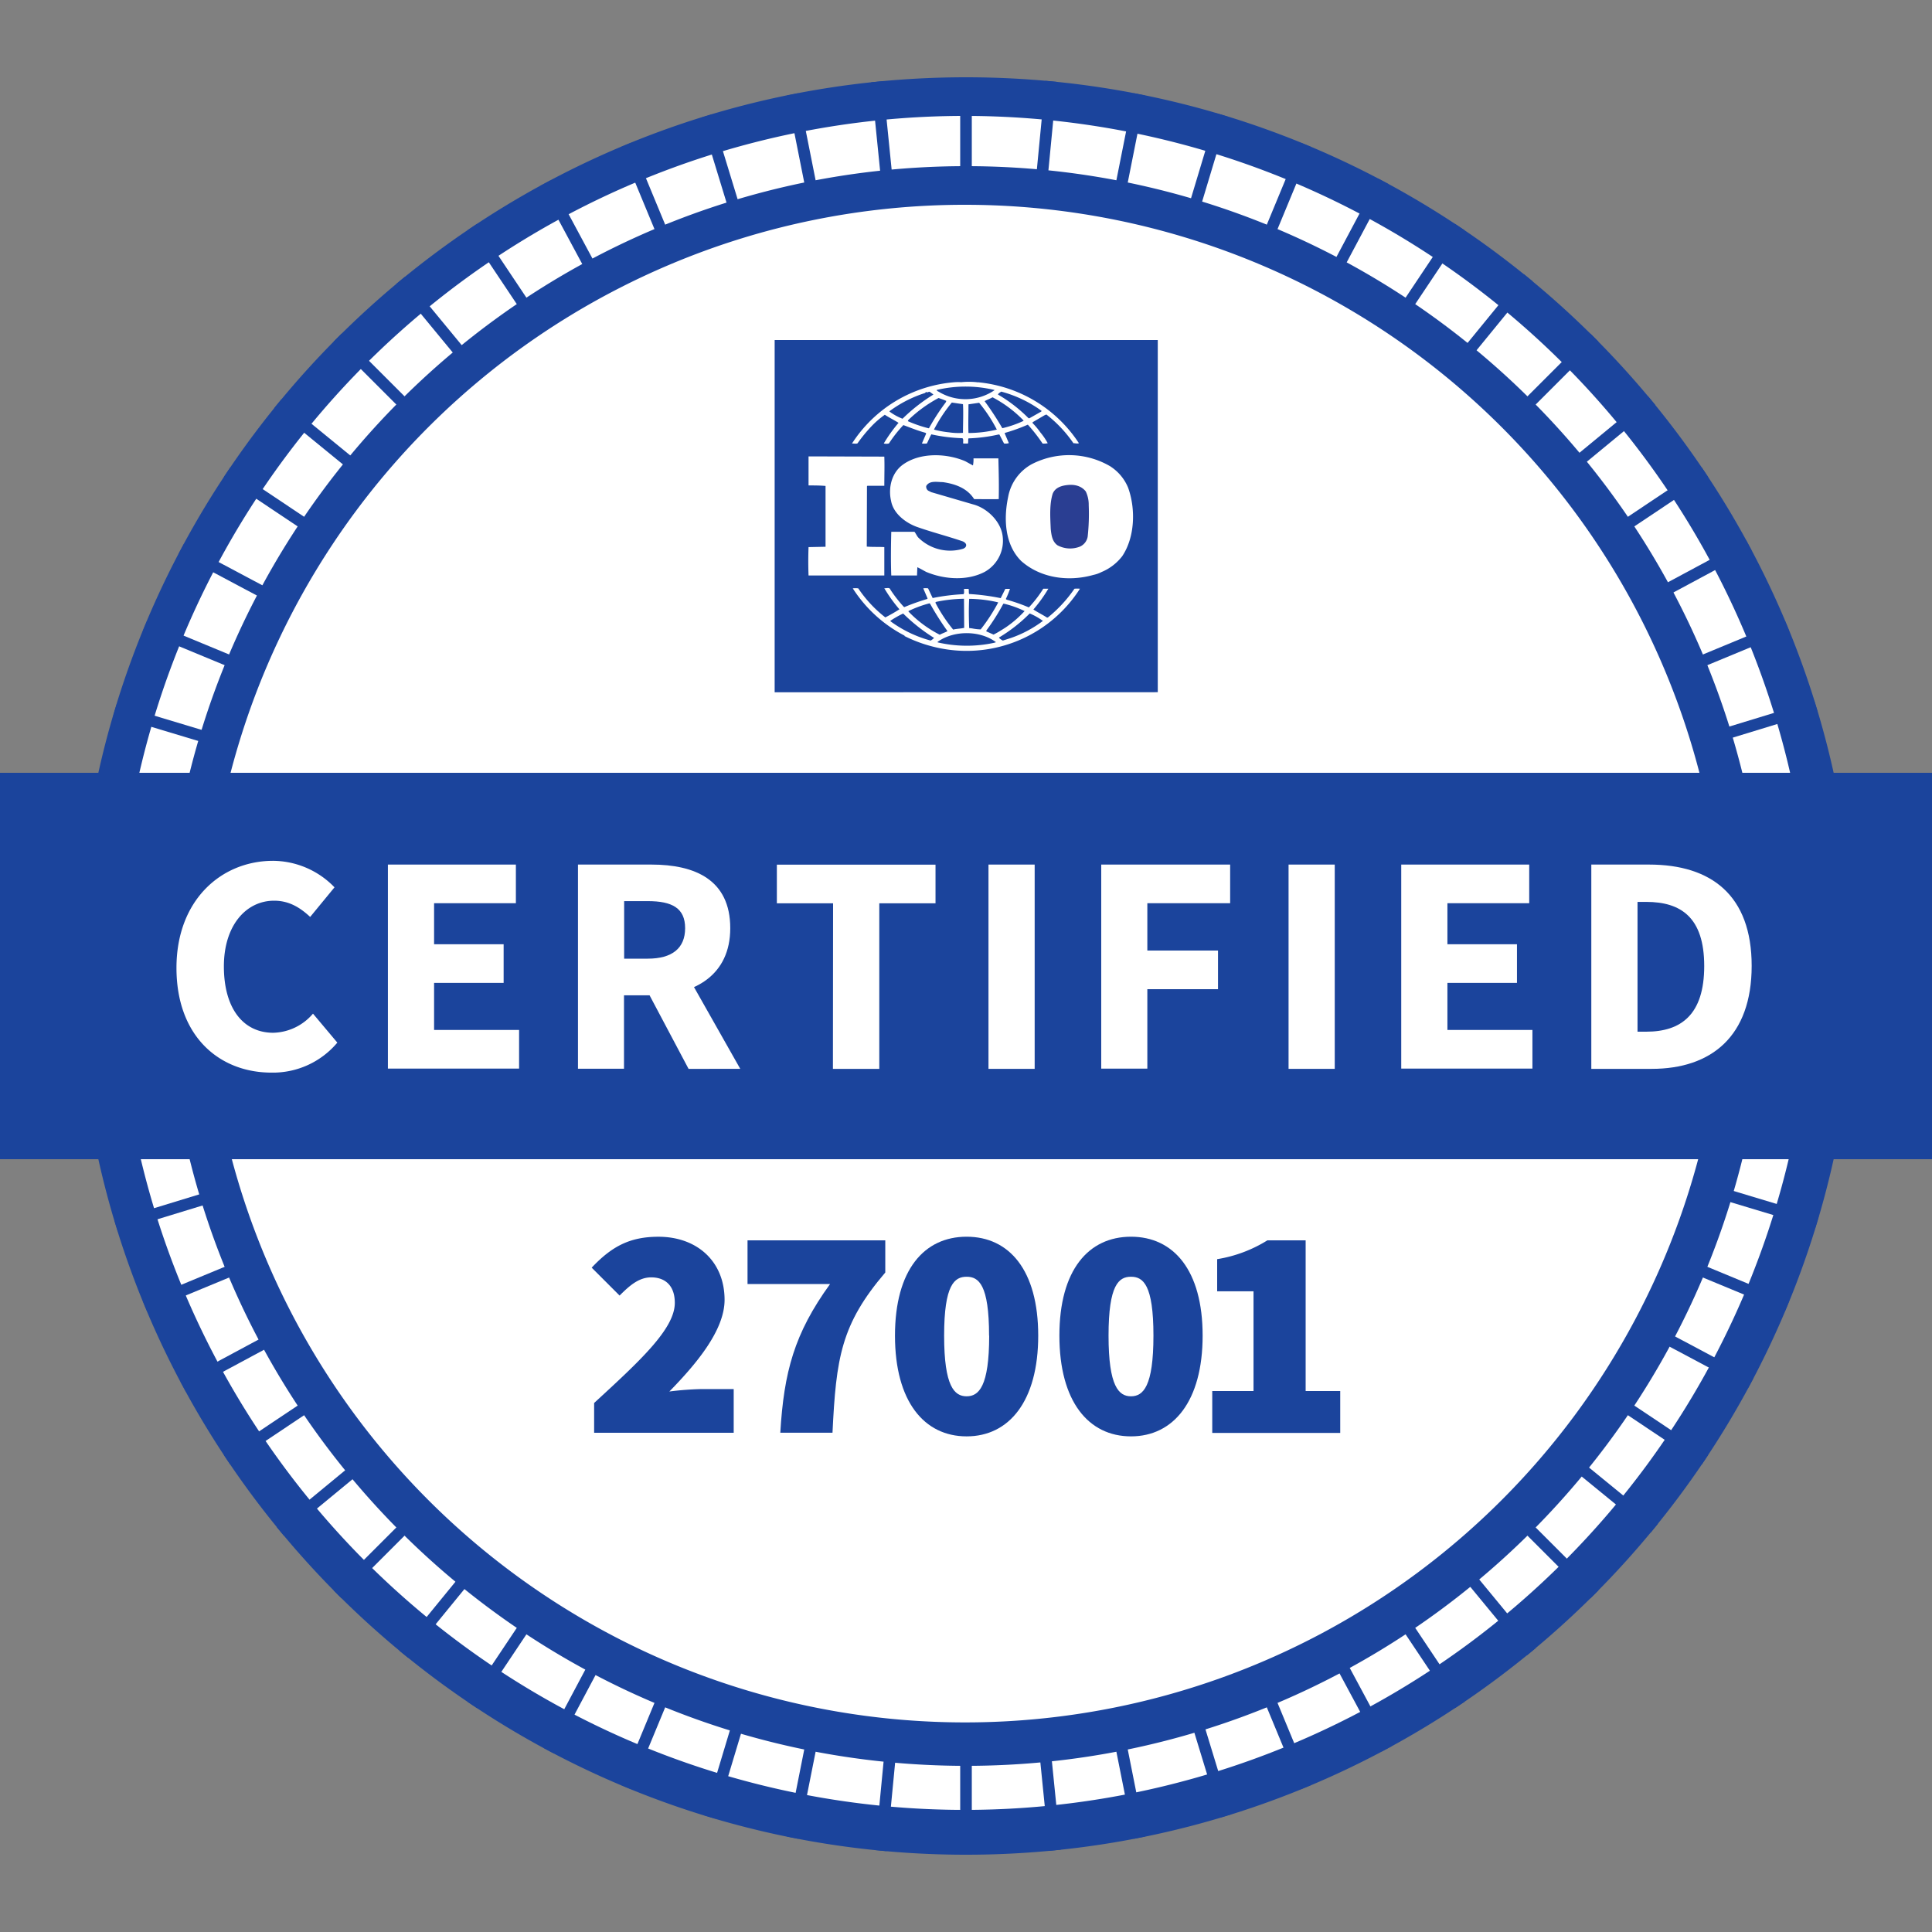
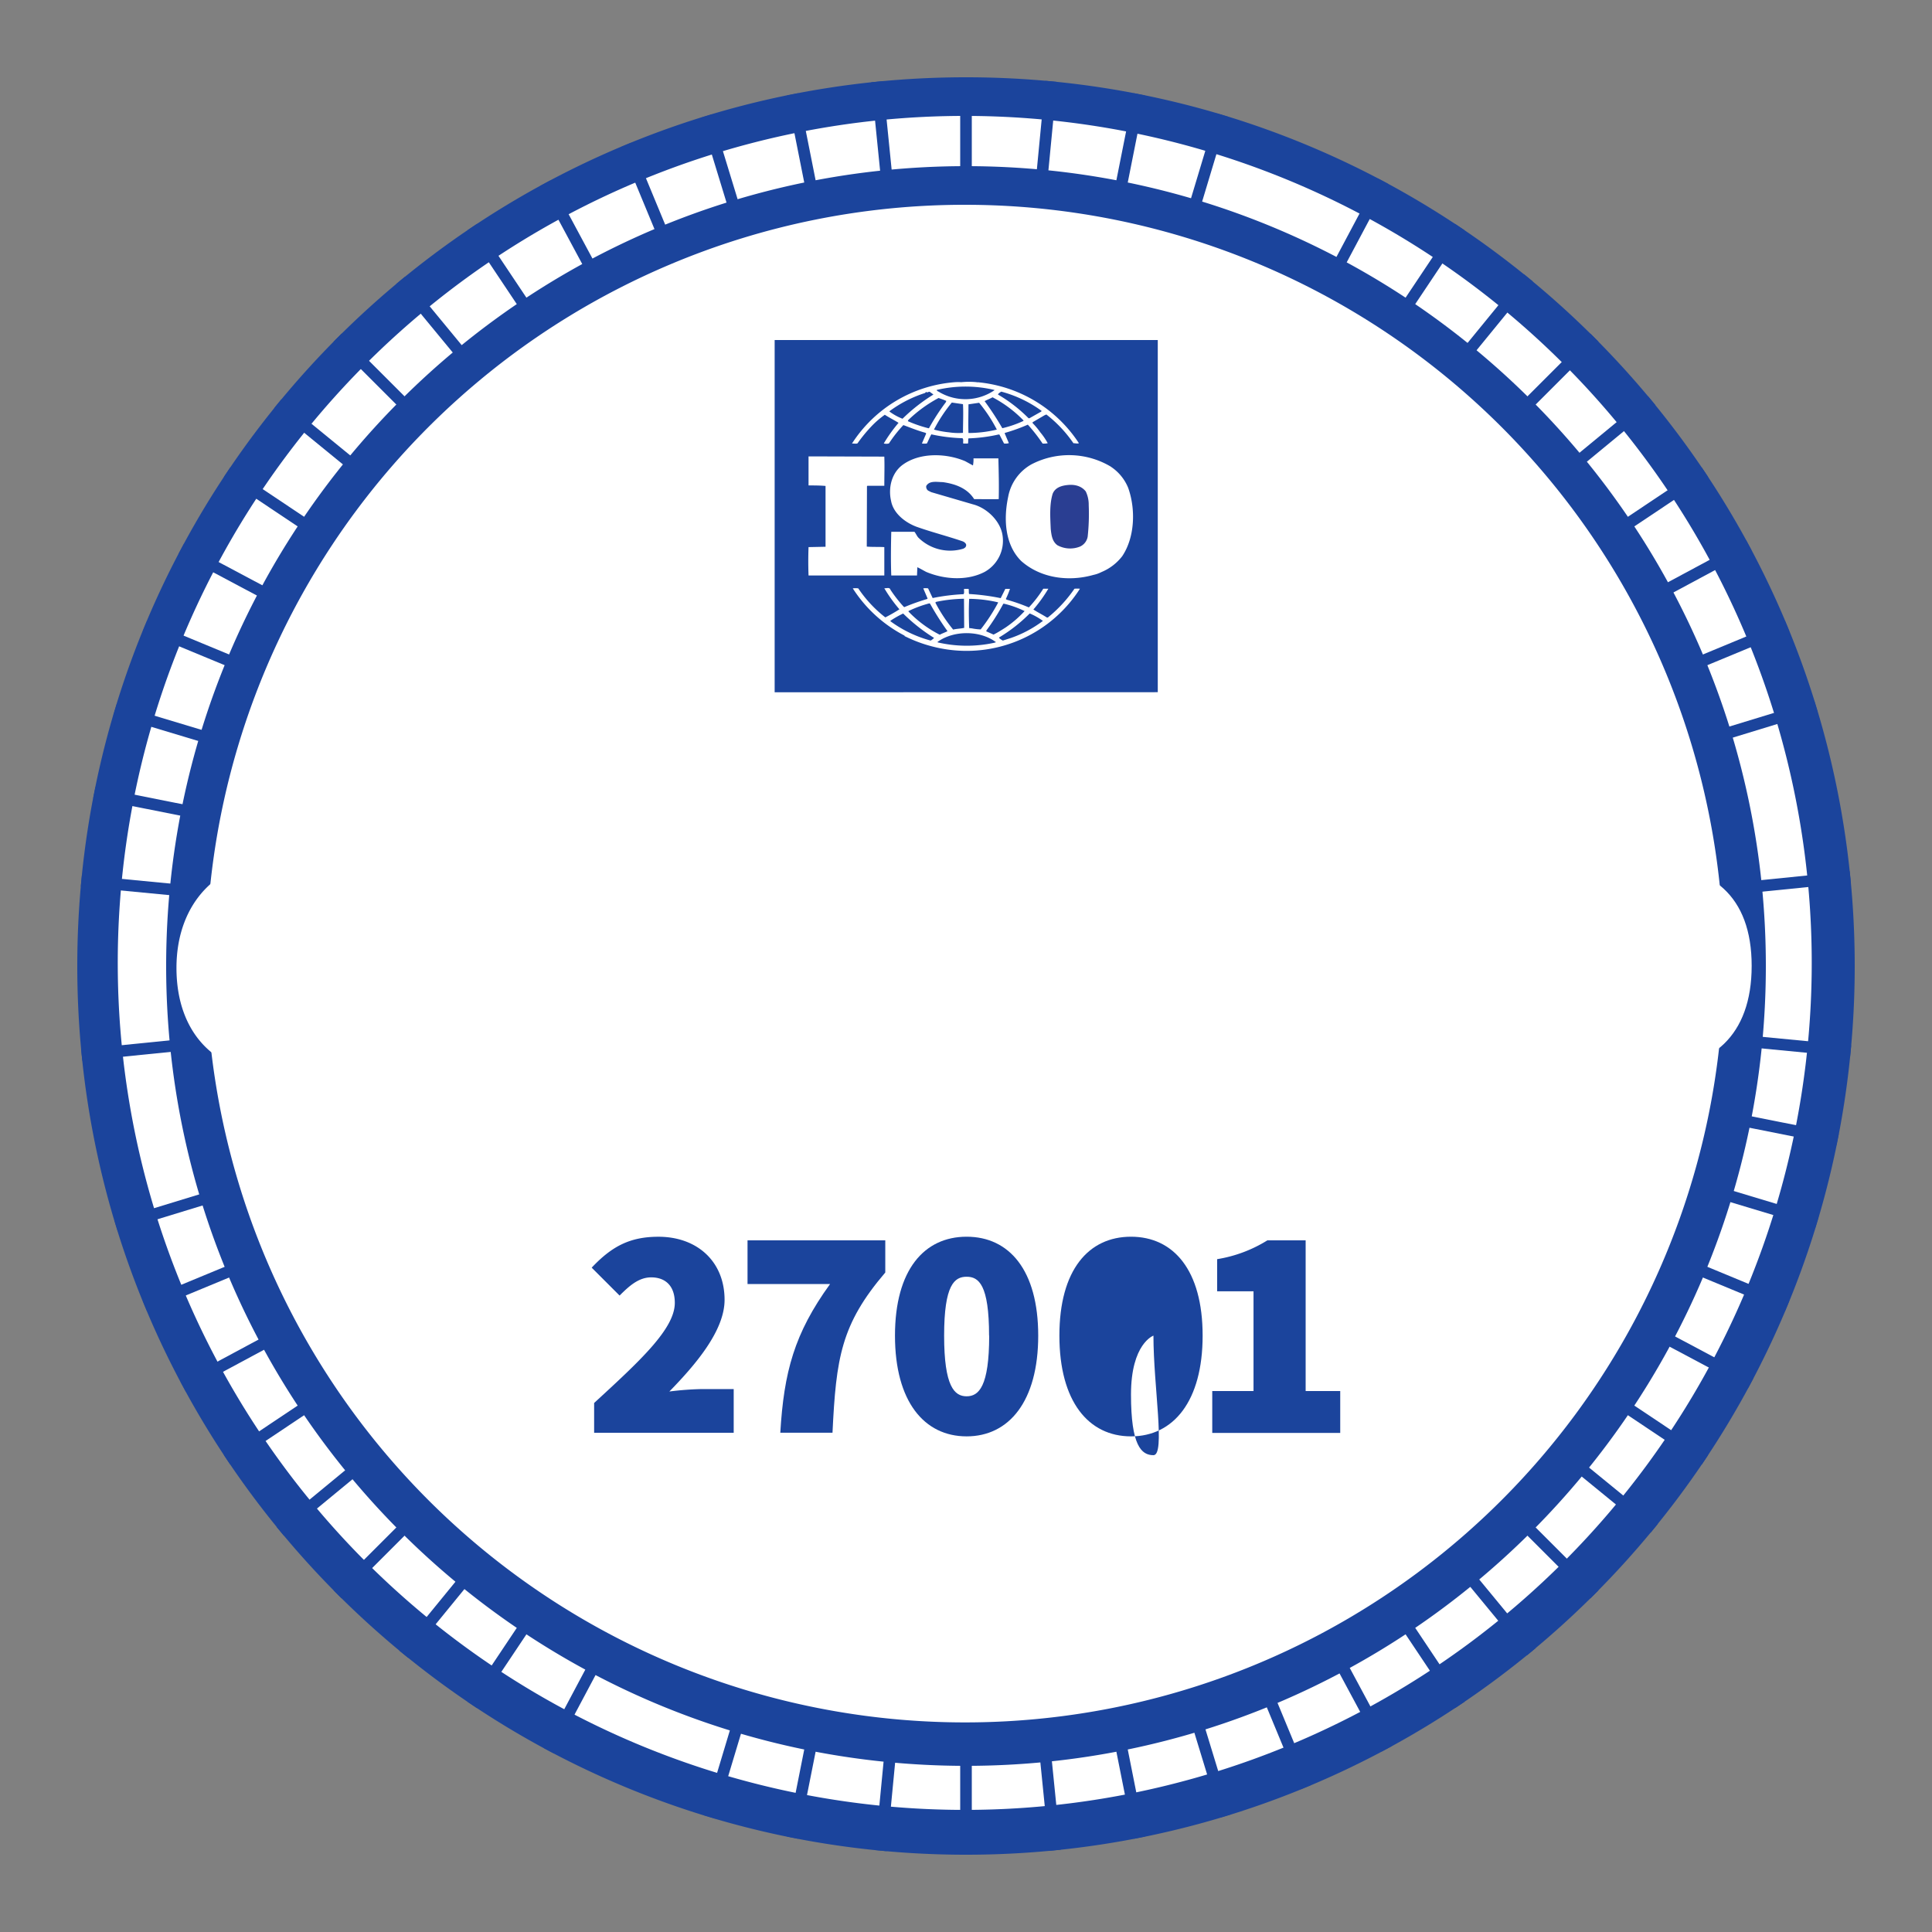
<svg xmlns="http://www.w3.org/2000/svg" id="Layer_1" data-name="Layer 1" viewBox="0 0 500 500">
  <rect x="0" y="0" width="500" height="500" fill="#808080" stroke="none" />
  <defs>
    <style>.cls-1{fill:#fff;}.cls-2{fill:#1b449c;}.cls-3{fill:none;stroke:#1b449c;stroke-miterlimit:10;stroke-width:3px;}.cls-4{fill:#2a3e92;}</style>
  </defs>
  <path class="cls-1" d="M250,475A225,225,0,0,1,90.9,90.9,225,225,0,0,1,409.1,409.1,223.52,223.52,0,0,1,250,475Z" />
  <path class="cls-2" d="M250,30a219.2,219.2,0,1,1-85.63,17.28A218.8,218.8,0,0,1,250,30m0-10C123,20,20,123,20,250S123,480,250,480,480,377,480,250,377,20,250,20Z" />
-   <line class="cls-3" x1="20" y1="250" x2="480" y2="250" />
  <line class="cls-3" x1="250" y1="480" x2="250" y2="20" />
  <line class="cls-3" x1="87.37" y1="412.63" x2="412.63" y2="87.37" />
  <line class="cls-3" x1="412.63" y1="412.63" x2="87.37" y2="87.37" />
  <line class="cls-3" x1="37.51" y1="338.02" x2="462.49" y2="161.98" />
  <line class="cls-3" x1="338.02" y1="462.49" x2="161.98" y2="37.51" />
-   <line class="cls-3" x1="161.98" y1="462.49" x2="338.02" y2="37.51" />
  <line class="cls-3" x1="462.49" y1="338.02" x2="37.51" y2="161.98" />
-   <line class="cls-3" x1="24.42" y1="294.87" x2="475.58" y2="205.13" />
  <line class="cls-3" x1="294.87" y1="475.58" x2="205.13" y2="24.42" />
  <line class="cls-3" x1="122.22" y1="441.24" x2="377.78" y2="58.76" />
  <line class="cls-3" x1="441.24" y1="377.78" x2="58.76" y2="122.22" />
  <line class="cls-3" x1="58.76" y1="377.78" x2="441.24" y2="122.22" />
  <line class="cls-3" x1="377.78" y1="441.24" x2="122.22" y2="58.76" />
  <line class="cls-3" x1="205.13" y1="475.58" x2="294.87" y2="24.42" />
  <line class="cls-3" x1="475.58" y1="294.87" x2="24.42" y2="205.13" />
  <line class="cls-3" x1="21.16" y1="273.04" x2="478.84" y2="226.96" />
  <line class="cls-3" x1="273.04" y1="478.84" x2="226.96" y2="21.16" />
  <line class="cls-3" x1="104.48" y1="428.11" x2="395.52" y2="71.89" />
  <line class="cls-3" x1="428.11" y1="395.52" x2="71.89" y2="104.48" />
  <line class="cls-3" x1="47.4" y1="358.86" x2="452.6" y2="141.14" />
  <line class="cls-3" x1="358.86" y1="452.6" x2="141.14" y2="47.4" />
  <line class="cls-3" x1="183.71" y1="470.24" x2="316.29" y2="29.76" />
  <line class="cls-3" x1="470.24" y1="316.29" x2="29.76" y2="183.71" />
  <line class="cls-3" x1="30.05" y1="317.25" x2="469.95" y2="182.75" />
  <line class="cls-3" x1="317.25" y1="469.95" x2="182.75" y2="30.05" />
  <line class="cls-3" x1="142.02" y1="453.08" x2="357.98" y2="46.92" />
  <line class="cls-3" x1="453.08" y1="357.98" x2="46.92" y2="142.02" />
  <line class="cls-3" x1="72.53" y1="396.3" x2="427.47" y2="103.7" />
  <line class="cls-3" x1="396.3" y1="427.47" x2="103.7" y2="72.53" />
  <line class="cls-3" x1="227.96" y1="478.94" x2="272.04" y2="21.06" />
  <line class="cls-3" x1="478.94" y1="272.04" x2="21.06" y2="227.96" />
  <circle class="cls-1" cx="250" cy="250" r="202" />
  <path class="cls-2" d="M250,53a196.38,196.38,0,1,1-76.68,15.48A195.76,195.76,0,0,1,250,53m0-10C135.68,43,43,135.68,43,250s92.68,207,207,207,207-92.68,207-207S364.32,43,250,43Z" />
-   <rect class="cls-2" y="200" width="500" height="100" />
  <g id="g11">
    <g id="g2537">
      <path id="path45" class="cls-4" d="M281,127.19a7.91,7.91,0,0,1,.76,3.56,54.12,54.12,0,0,1-.27,8.13,3.45,3.45,0,0,1-2,2.58,6.88,6.88,0,0,1-5.83-.35c-1.37-1-1.55-2.63-1.73-4.18-.13-3.07-.36-6.32.49-9.12.67-1.73,2.49-2.18,4.13-2.31S279.89,125.77,281,127.19Z" />
      <path id="path47" class="cls-2" d="M200.48,179.16V88h99.15v91.14Zm52.29-80.25a20.08,20.08,0,0,0-4,0,11.67,11.67,0,0,0-1.65,0,34.77,34.77,0,0,0-26.63,15.88c.45-.05,1,.13,1.43-.05a39.41,39.41,0,0,1,3.6-4.4,23.27,23.27,0,0,1,3.47-3c1.15.76,2.44,1.38,3.55,2.09a39.06,39.06,0,0,0-3.82,5.34,2.71,2.71,0,0,0,1.33,0,33.73,33.73,0,0,1,3.74-4.76c1.91.71,3.78,1.47,5.73,2l.18.18-1.11,2.58a4.29,4.29,0,0,0,1.29,0c.4-.76.71-1.6,1.15-2.36a43.23,43.23,0,0,0,8.05,1c.36.31.09,1,.22,1.38h1.2c.14-.45,0-.94.14-1.34a41.34,41.34,0,0,0,7.78-1l.22,0,1.2,2.32a2.86,2.86,0,0,0,1.25-.09L260,112.12l.09-.09A46.43,46.43,0,0,0,266,109.9a41.85,41.85,0,0,1,3.82,4.89,4.26,4.26,0,0,0,1.33-.09,16.87,16.87,0,0,0-1.91-2.8,18.74,18.74,0,0,0-2-2.4v-.23l3.12-1.82.44-.18a33,33,0,0,1,7,7.43c.53,0,1,.18,1.42,0A35.11,35.11,0,0,0,252.9,98.91l0,.09Zm4.58,2V101a13.35,13.35,0,0,1-14.23.49c-.22-.17-.67-.26-.71-.57A32.37,32.37,0,0,1,257.35,100.92Zm12.22,5.42-.09.18-3.06,1.73h-.23a38.25,38.25,0,0,0-7.91-6.13c.09-.32.53-.54.84-.76A31.44,31.44,0,0,1,269.57,106.34Zm-28-4.22a45.21,45.21,0,0,0-8,6.26,14.63,14.63,0,0,1-3.37-1.86v-.09a31.45,31.45,0,0,1,9.2-4.71c.13-.14.22-.27.4-.27v.09c.35.09.62-.31.93-.05S241.34,101.89,241.56,102.12Zm23.34,6.71-.08.13a27.85,27.85,0,0,1-5.43,1.87,75.34,75.34,0,0,0-4.58-7c.62-.36,1.38-.62,2.05-1A31.44,31.44,0,0,1,264.9,108.83Zm-20-5.07-.14.36a56.42,56.42,0,0,0-4.35,6.71l-.18,0a34,34,0,0,1-5.29-1.82l.09-.27A34.91,34.91,0,0,1,242.9,103C243.56,103.23,244.23,103.45,244.9,103.76Zm4.31.85c.13,2.31,0,5,0,7.42a16.1,16.1,0,0,1-3.6-.13,24.36,24.36,0,0,1-3.91-.71,39.26,39.26,0,0,1,4.62-7Zm4.18-.36a38.36,38.36,0,0,1,4.58,6.94,31.7,31.7,0,0,1-7.34.88c-.09-2.35,0-5,0-7.42Zm-3.6,15.12c-4.89-2.09-11.74-2.32-16.19.93-2.89,2.13-3.77,6-3,9.34.58,3.2,3.6,5.55,6.49,6.66,4,1.43,8.09,2.45,12.1,3.83.4.18.93.58.84,1.07s-.4.62-.71.8a11.69,11.69,0,0,1-11.74-2.94c-.35-.44-.58-1-.93-1.42l-6,0c-.09,3.6-.14,7.74,0,11.3l6.66,0,.09-2.13c.76.35,1.51.8,2.27,1.2,4.62,1.95,10.58,2.4,15.16,0a9.21,9.21,0,0,0,4.63-9.34c-.49-3.78-4.05-7.2-7.65-8.13L241,127.37l-.8-.4a1.25,1.25,0,0,1-.49-1.2c.84-1.47,2.8-1,4.27-1,3.11.44,6.31,1.51,8.13,4.4,2,0,4.23.05,6.36,0,.09-3.65,0-6.85-.09-10.54-2,0-4.44,0-6.44,0a8.07,8.07,0,0,1-.14,1.83Zm37.7,1.42a21.1,21.1,0,0,0-20.54-.62,12.16,12.16,0,0,0-6.05,8.44c-1.2,5.65-.89,12.36,3.38,16.59,5,4.44,12.23,5.42,18.67,3.6a8.32,8.32,0,0,0,1.95-.67l.19-.09a13.07,13.07,0,0,0,5.33-4.09c3.29-4.89,3.52-12.22,1.52-17.74A11.94,11.94,0,0,0,287.49,120.79ZM212,118.12l-2.75,0c0,2.35,0,5.11,0,7.51,1.51,0,2.93,0,4.4.13v15.12l0,.62-4.4.09c-.09,2.49-.09,4.89,0,7.34h19.61v-7.34c-1.47-.09-3.11,0-4.54-.13l.05-15.61.09-.13,4.4,0c0-2.53.09-5.24,0-7.55Zm28.19,34.15a3.9,3.9,0,0,0-1.25,0l1.12,2.62-.14.14a55.33,55.33,0,0,0-5.87,2.09l-.17-.09a35.48,35.48,0,0,1-3.43-4.4c-.22-.76-1.11-.31-1.6-.4a38,38,0,0,0,3.92,5.46,40.67,40.67,0,0,1-3.65,2.09,32.17,32.17,0,0,1-7-7.51,5.19,5.19,0,0,0-1.42,0A35.12,35.12,0,0,0,234,164.45a0,0,0,0,1,.05,0s.13.09,0,.14a36.27,36.27,0,0,0,11.21,3.51,34.78,34.78,0,0,0,34.23-15.74,8.41,8.41,0,0,0-1.42,0,34.83,34.83,0,0,1-6.8,7.38c-.09.13-.36.09-.45,0-1.11-.71-2.31-1.29-3.38-2a37.47,37.47,0,0,0,3.87-5.38H270a31.58,31.58,0,0,1-3.73,4.84,46.24,46.24,0,0,0-5.74-2l-.22-.18a22.2,22.2,0,0,0,1.07-2.62h-1.2l-1.2,2.4a56.72,56.72,0,0,0-8.18-1.07c-.14-.4,0-1-.14-1.33h-1.15c-.09.53.13.93-.14,1.37a53.17,53.17,0,0,0-8,1Zm9.34,10.22c-.94.22-2,.22-2.85.45a40,40,0,0,1-4.62-7l.22-.18a37.53,37.53,0,0,1,7.2-.8Zm8.76-6.62,0,.13a46.22,46.22,0,0,1-4.49,6.89,12.81,12.81,0,0,1-2.22-.26l-.76-.09c-.09-2.63-.13-4.94,0-7.56A33.65,33.65,0,0,1,258.24,155.87Zm-17.57.4a71.78,71.78,0,0,0,4.49,7.07c-.62.35-1.37.57-2,.93a30.07,30.07,0,0,1-8.09-6v-.13a29.1,29.1,0,0,1,5.43-2Zm24.46,1.86a27.93,27.93,0,0,1-4.94,4.27c-1,.63-2,1.29-3.11,1.83l-1.91-.85.13-.31a54.43,54.43,0,0,0,4.27-6.76l.13-.09A25.13,25.13,0,0,1,265.13,158.13Zm4.75,2.54a30,30,0,0,1-8.31,4.44l-2.09.67a4.79,4.79,0,0,1-1-.71l.09-.13a40,40,0,0,0,7.87-6.18A16.88,16.88,0,0,1,269.88,160.67Zm-28.18,4.4a3.62,3.62,0,0,1-.89.71,31.25,31.25,0,0,1-10.41-5v-.13a24.39,24.39,0,0,1,3.29-1.87A45.63,45.63,0,0,0,241.7,165.07Zm15.91,1c.14.27-.22.18-.31.27a33.32,33.32,0,0,1-14.67-.09c-.09-.22.22-.27.36-.4C247.12,163.16,253.57,163.16,257.61,166.09Z" />
    </g>
  </g>
  <path class="cls-1" d="M45.67,250.49c0-17.54,11.59-27.71,25-27.71a22.27,22.27,0,0,1,15.9,6.86l-6.3,7.66c-2.65-2.47-5.5-4.2-9.33-4.2-7.25,0-13,6.39-13,17,0,10.87,5,17.18,12.78,17.18A13.93,13.93,0,0,0,81,262.33l6.3,7.5a21.75,21.75,0,0,1-17.07,7.76C56.86,277.59,45.67,268.3,45.67,250.49Z" />
  <path class="cls-1" d="M100.39,223.75h33.12v10H112.34v10.62h18v10h-18v12.18h22v10H100.39Z" />
  <path class="cls-1" d="M149.58,223.75h19c11.22,0,20.41,3.89,20.41,16.46,0,12.15-9.19,17.38-20.41,17.38h-7.09v19H149.58Zm18.07,24.35c6.29,0,9.66-2.69,9.66-7.89s-3.37-7-9.66-7h-6.12V248.1Zm-1.21,6.34,8.26-7.65,16.88,29.83H178.2Z" />
  <path class="cls-1" d="M215.6,233.77H201.05v-10h41.06v10H227.56v42.85h-12Z" />
  <path class="cls-1" d="M255.82,223.75h11.95v52.87H255.82Z" />
  <path class="cls-1" d="M285,223.75h33.36v10H296.93V246h18.29v10H296.93v20.56H285Z" />
  <path class="cls-1" d="M333.48,223.75h11.95v52.87H333.48Z" />
  <path class="cls-1" d="M362.64,223.75h33.12v10H374.59v10.62h18v10h-18v12.18h22v10H362.64Z" />
  <path class="cls-1" d="M411.83,223.75h14.95c16.15,0,26.55,8,26.55,26.21s-10.4,26.66-25.88,26.66H411.83ZM426.05,267c9,0,15-4.4,15-17s-6.06-16.59-15-16.59h-2.26V267Z" />
  <path class="cls-2" d="M153.76,363.09c11.78-10.83,20.88-19.16,20.88-25.91,0-4.48-2.51-6.6-6.12-6.6-3.3,0-5.81,2.36-8.17,4.71l-7.22-7.22c5.18-5.5,9.89-8,17.27-8,10.06,0,17.12,6.44,17.12,16.33,0,8-7.54,16.81-14.29,23.72a78.65,78.65,0,0,1,8.33-.63h8.32v11.31H153.76Z" />
  <path class="cls-2" d="M214.82,332.31H193.46V321h35.65v8.32c-11.46,13.43-12.72,22.07-13.66,41.47H201.94C202.88,355.08,205.55,345.11,214.82,332.31Z" />
  <path class="cls-2" d="M231.62,345.66c0-17,7.54-25.6,18.54-25.6s18.53,8.64,18.53,25.6-7.54,26.07-18.53,26.07S231.62,362.7,231.62,345.66Zm24.35,0c0-13.19-2.67-15.24-5.81-15.24s-5.82,2.05-5.82,15.24,2.67,15.7,5.82,15.7S256,358.85,256,345.66Z" />
-   <path class="cls-2" d="M274.17,345.66c0-17,7.54-25.6,18.53-25.6s18.54,8.64,18.54,25.6-7.54,26.07-18.54,26.07S274.17,362.7,274.17,345.66Zm24.34,0c0-13.19-2.67-15.24-5.81-15.24s-5.81,2.05-5.81,15.24,2.67,15.7,5.81,15.7S298.51,358.85,298.51,345.66Z" />
+   <path class="cls-2" d="M274.17,345.66c0-17,7.54-25.6,18.53-25.6s18.54,8.64,18.54,25.6-7.54,26.07-18.54,26.07S274.17,362.7,274.17,345.66Zm24.34,0s-5.81,2.05-5.81,15.24,2.67,15.7,5.81,15.7S298.51,358.85,298.51,345.66Z" />
  <path class="cls-2" d="M313.73,360h10.68V334.19H315v-8.32A35.19,35.19,0,0,0,328,321h9.9V360h8.95v10.84H313.73Z" />
</svg>